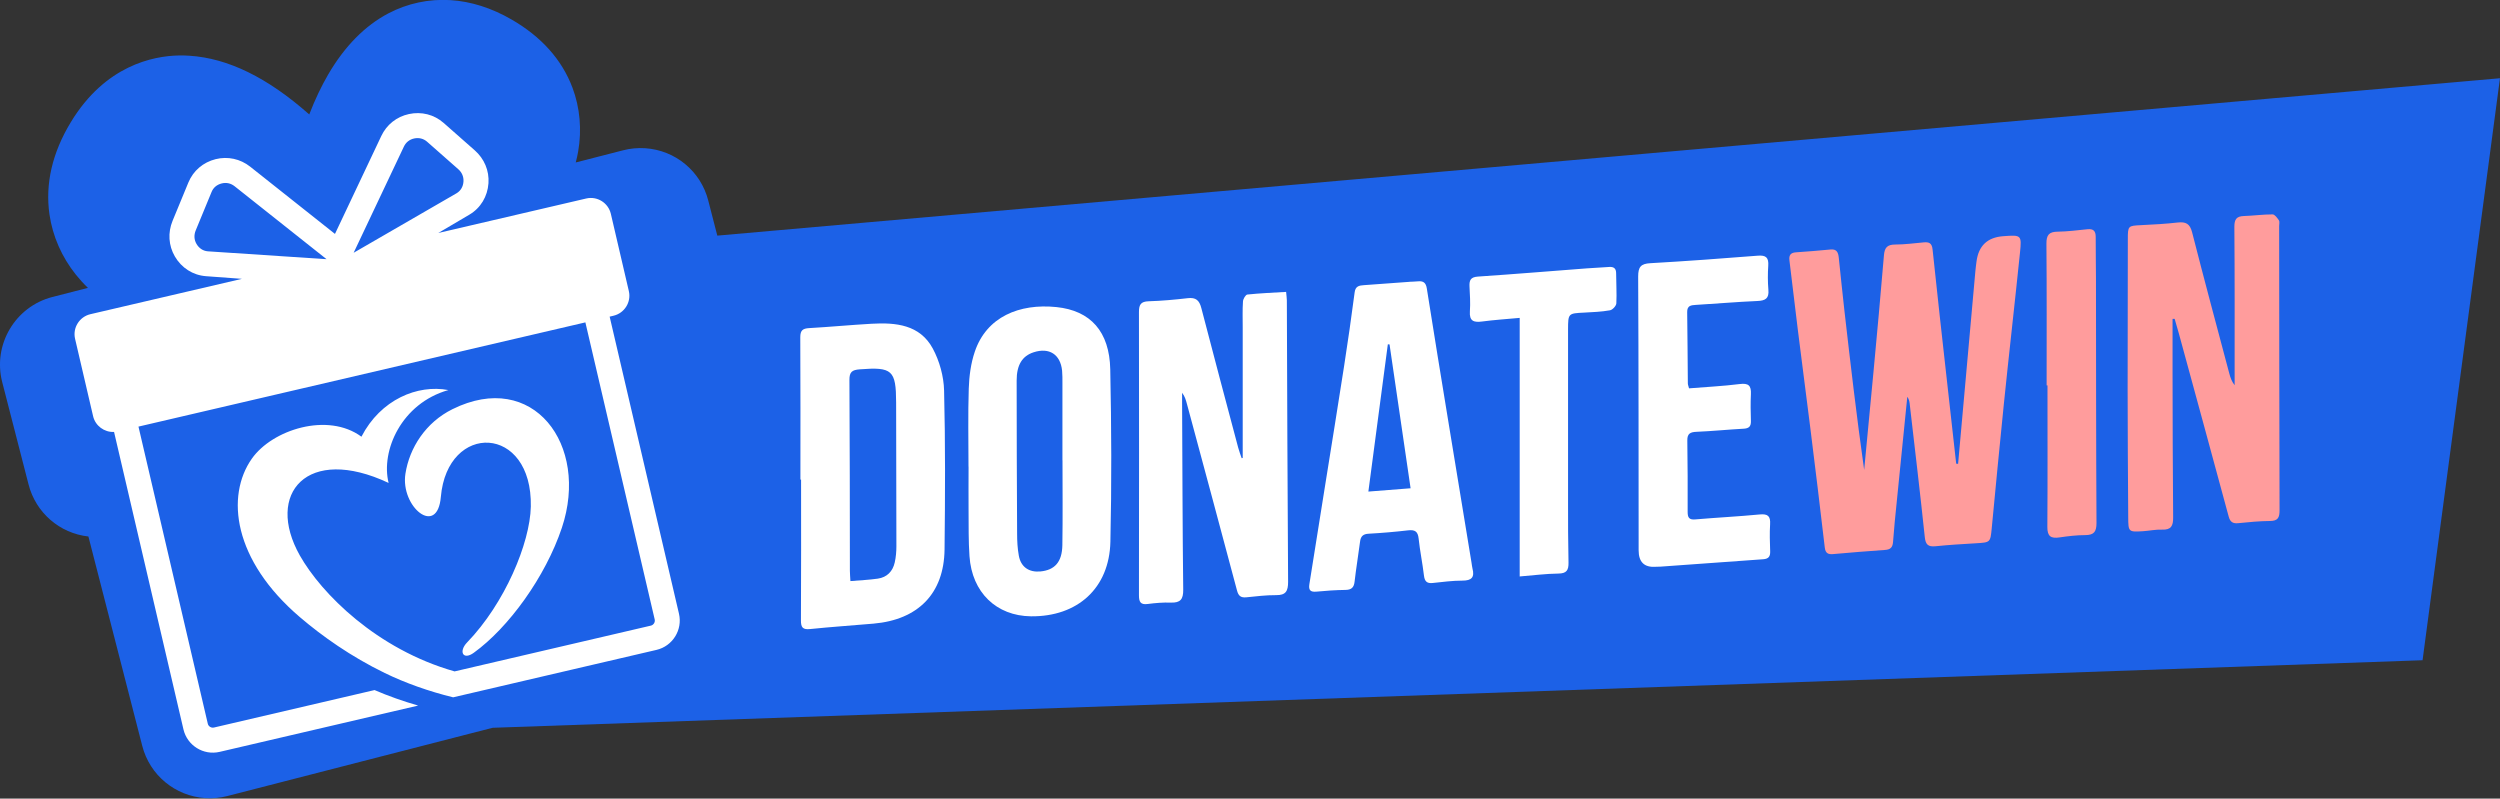
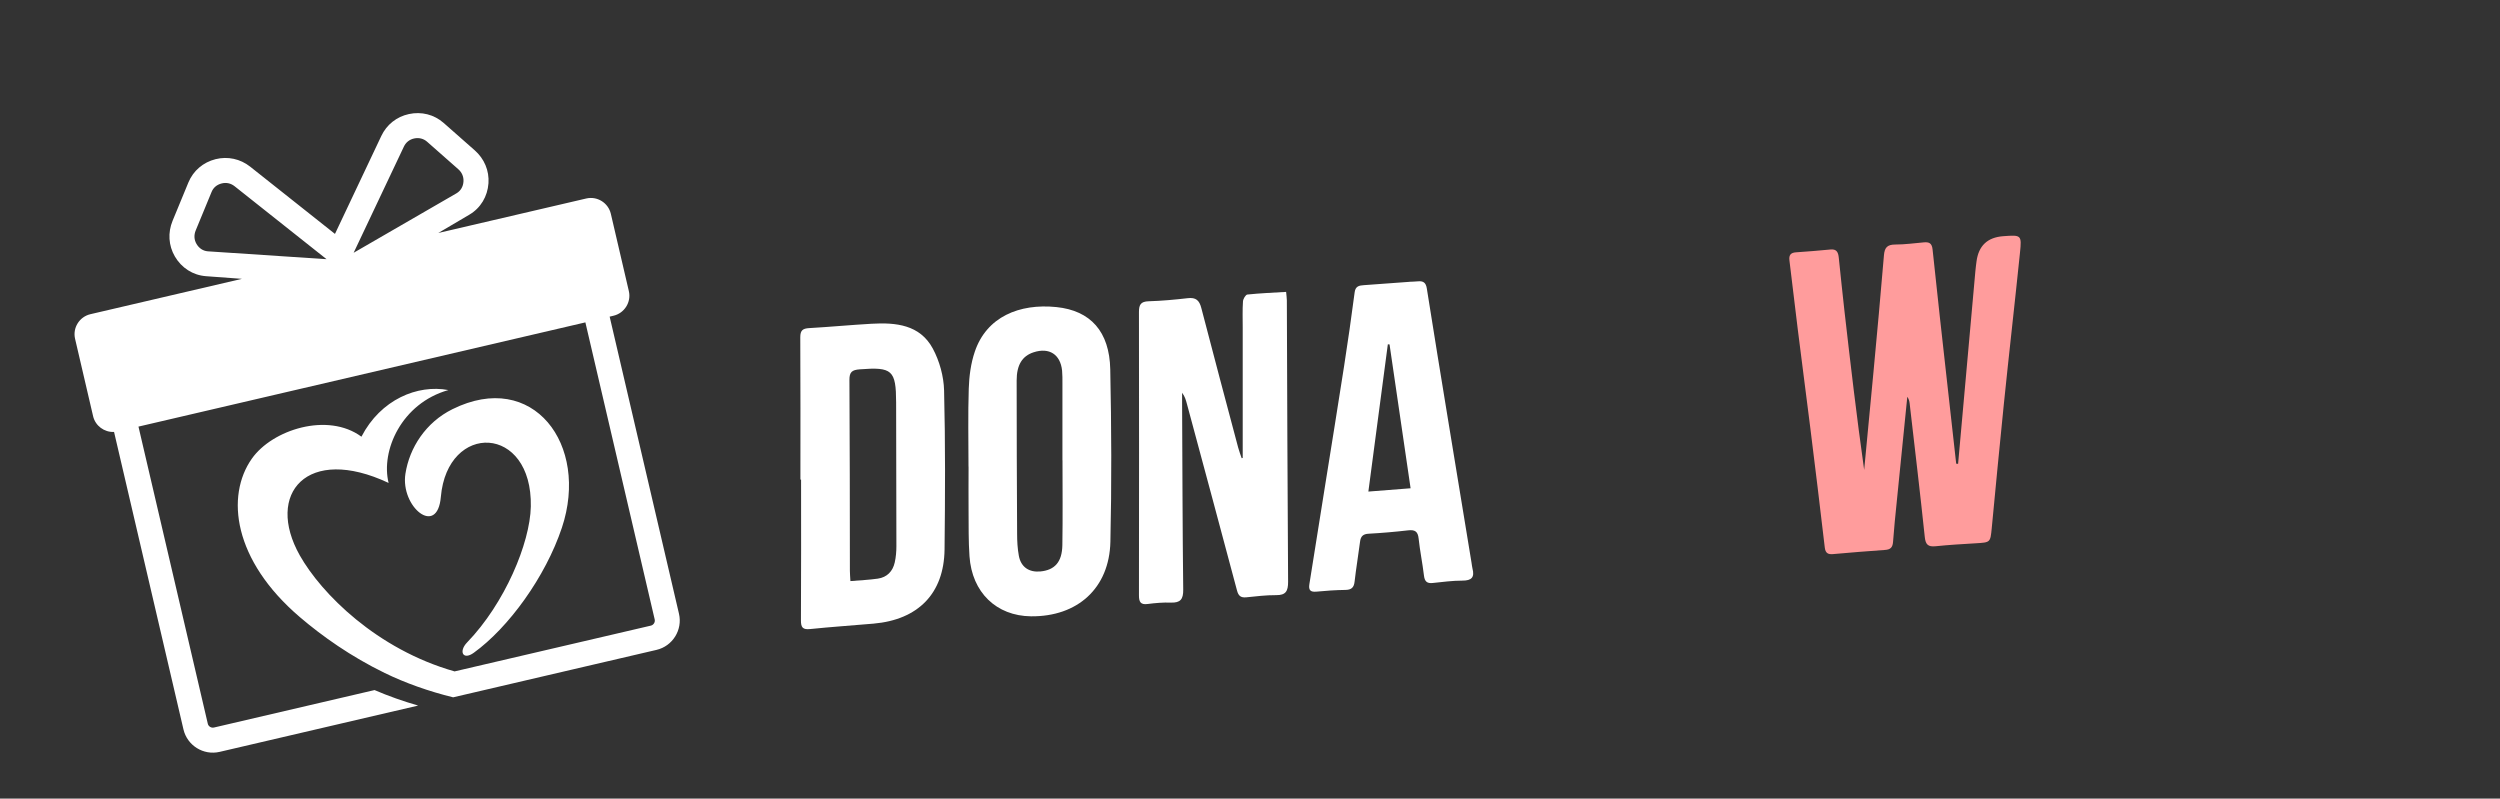
<svg xmlns="http://www.w3.org/2000/svg" version="1.1" viewBox="0 0 3789.9 1210.6">
  <rect x="0" y="0" width="3789.9" height="1210.6" fill="#333333" stroke="none" />
  <defs>
    <style> .cls-1 { fill: #1c61e7; } .cls-2, .cls-3 { fill: #fff; } .cls-3 { fill-rule: evenodd; } .cls-4 { fill: #ff9c9c; } </style>
  </defs>
  <g>
    <g id="Layer_1">
-       <path class="cls-1" d="M3789.9,118.6l-2702.5,238.6-13.7-53.2c-11.4-44.5-49.9-76.3-95.7-79.3-11.2-.7-22.3.3-33.2,3.1l-72,18.5c1.5-5.6,2.7-11.2,3.7-16.8,5.7-32.8,2.7-66.2-8.6-96.4-16-42.6-47.2-77.5-92.7-103.7-30.2-17.4-61.2-27.2-92-29.2-32.7-2.1-65.3,4.8-94.3,20-35.6,18.7-66.3,49.8-91.2,92.4-10.5,18-20.2,38.3-28.9,60.9-63.3-56-123.1-85.2-181.5-89-5.5-.4-11-.5-16.4-.4-38.7.8-111.4,15-163.6,101.2-28.1,46.4-39,93.5-32.3,139.9,4.8,32.9,18.6,64.5,40.1,91.3,5.6,6.9,11.6,13.6,18.2,19.9l-53.8,13.8c-56.5,14.5-90.7,72.4-76.2,128.9l40,155.4c11,42.8,47.1,74,90.7,78.8l81.6,317.3c11.4,44.5,49.9,76.3,95.7,79.3h0c11.2.7,22.3-.3,33.2-3.1l370.7-95.4,31.6-8.1,2925.7-102.4,117.4-882.7Z" />
      <path class="cls-3" d="M536.1,383.2l156-90.2c6.4-3.8,10-10.2,10.5-17.7.5-7.5-2.4-14-8-18.9l-47.2-41.6c-5.5-4.8-12.4-6.4-19.5-4.9-7.1,1.5-12.6,5.9-15.7,12.5l-76.1,160.8ZM494.9,392.8l-139.3-110.5c-5.7-4.5-12.6-6-19.6-4.2-7.1,1.8-12.6,6.2-15.3,13l-24,58.2c-2.8,6.9-2.6,14,1.2,20.5,3.8,6.5,9.8,10.6,17.2,11.2l179.8,11.9ZM366.7,422.7l-54.4-4c-20-1.5-37.2-12.7-47.2-29.9-9.7-16.7-10.8-36.2-3.5-54l24-58.2c7.4-17.9,22.5-30.6,41.2-35.3,18.5-4.6,37.4-.5,52.4,11.3l128.6,102,70.2-148.4c8.1-17.2,23.3-29.3,41.9-33.3,18.9-4.1,38,.6,52.6,13.4l47.2,41.6c14.4,12.7,22.1,30.7,20.8,49.9-1.4,19.9-11.8,37.6-29.1,47.7l-47,27.7,224.3-52.3c16.7-3.9,33.4,6.6,37.3,23.2l27.3,117.2c3.9,16.6-6.6,33.4-23.2,37.3l-5.9,1.4,105.1,450.4c5.7,24.4-9.6,49.1-34.1,54.8l-167.7,39.1-99,23.1-41.6,9.7c-36.7-9-72.8-21.8-103.7-36.9-51.4-25-94.9-55.9-128.4-84.5-101.6-86.6-112.7-183.9-73.1-240.3,30.9-44.1,115.2-71,166.2-33.4,29.2-56.5,85.1-79.5,131.8-70.7-71.2,20.1-102.7,92.1-90.6,140.8-123.5-58.1-187.4,16.2-134.6,109.9,32.6,57.7,116.5,142.2,234.6,175.8l297.6-69.4c4.1-1,6.7-5.2,5.8-9.3l-105.1-450.4-677.5,158,105.1,450.4c.9,4.1,5.2,6.7,9.3,5.8l243.5-56.8c21.1,9.1,43.5,17,66.1,23.5l-301,70.2c-24.4,5.7-49.1-9.6-54.8-34.1l-105.2-450.9c-14.7.7-28.4-9.2-31.8-24l-27.3-117.2c-3.9-16.7,6.6-33.4,23.2-37.3l229.7-53.6ZM668.3,753.3c-5.3,61.4-61.5,14.9-53.7-35.1,6.1-39.5,30.9-77.9,71.3-97.9,122.1-60.5,207.9,53.8,165.9,179.7-24.9,74.5-80.8,151.5-133.6,189.6-16.3,11.8-23.3-2-10.1-15.7,57.1-59.1,95.4-150.5,96.6-205.9,2.6-124.7-126.5-128.6-136.4-14.7Z" />
      <g>
        <path class="cls-4" d="M2968.4,703.2c8.7-97.4,17.4-194.8,26.2-292.2.4-4.8,1.1-9.7,1.7-14.5q4.6-35.7,40.2-38.4c27.8-2.1,28.5-2,25.7,25.1-7.8,76.3-16.6,152.6-24.4,228.9-6.5,62.8-12.3,125.7-18.4,188.6-2.1,21.8-2.1,21.6-24.1,22.9-20.4,1.2-40.8,2.4-61.1,4.5-11.2,1.1-15.1-2.4-16.3-13.9-7.1-67.7-15.2-135.4-23-203-.4-3.3-1.3-6.5-3.5-9.7-5.4,53.4-10.8,106.8-16.1,160.2-2,19.9-4.1,39.7-5.5,59.6-.6,8.4-3.7,11.9-12.4,12.4-26.2,1.7-52.4,4.1-78.6,6.3-7.6.7-11.5-1.5-12.5-9.9-7-60.4-14.4-120.7-21.9-181-6.2-50.1-12.9-100.1-19.1-150.2-4.3-34.7-8.3-69.5-12.6-104.2-1-8.1,2-11.7,10.1-12.2,17.5-1.2,34.9-2.6,52.4-4.3,9.6-.9,11.5,5,12.3,12.4,2.8,26.6,5.5,53.3,8.5,79.8,9.2,80.6,18.6,161.2,30,242,4.7-49.4,9.5-98.8,14.1-148.3,5.5-59.1,11-118.2,15.9-177.3,1-11.6,5.1-16,16.9-16.1,14.5,0,29.1-2,43.6-3.3,8-.7,12.2,1.2,13.2,10.7,7.1,68.2,14.8,136.4,22.4,204.6,4.4,40.1,8.9,80.1,13.4,120.2,1,0,2.1.2,3.1.3Z" />
-         <path class="cls-4" d="M3293.5,483.6c0,26.7,0,53.4,0,80.2.2,73.5.2,147.1.9,220.6.1,12.7-2.9,19.1-16.8,18.5-9.6-.4-19.3,1.8-29,2.4-21.9,1.3-22.2,1.2-22.3-21.4-.5-64.3-.8-128.6-.9-192.9,0-76,.1-152,.3-227.9,0-21,.2-20.8,20.5-21.8,18.5-.9,37-1.9,55.3-4,12.1-1.3,18.3,1.8,21.6,14.7,18.3,71.6,37.5,143.1,56.5,214.5,1.6,6,3.6,11.8,8,17.5,0-5.5,0-11,0-16.6,0-74.5.2-149-.4-223.6,0-11.3,3.2-15.9,14.3-16.3,14.6-.5,29.1-2.5,43.7-2.5,3.2,0,7.1,5.4,9.5,9,1.4,2.1.4,5.7.4,8.6.1,143.7.2,287.4.6,431.1,0,10.9-2.4,16-14.4,16.1-16,.1-32.1,1.7-48.1,3.3-8.3.9-12.4-1.8-14.6-10-25-92.5-50.3-185-75.5-277.4-2-7.4-4.2-14.8-6.4-22.3-1.1,0-2.1,0-3.2,0Z" />
        <path class="cls-2" d="M1883.9,694.4c0-66,0-132.1,0-198.1,0-13.2-.5-26.3.4-39.4.2-3.7,4-10.1,6.6-10.4,19.2-2,38.6-2.8,58.8-4,.5,5.3,1,9,1.1,12.8.6,142.2.9,284.5,1.9,426.7,0,14.1-3.4,20.4-18.3,20.2-15-.1-30.1,1.8-45.1,3.3-8.3.8-11.9-2.1-14.1-10.5-25-94.1-50.4-188-75.7-282-1.6-5.9-3.1-11.9-7.5-17.6,0,5,0,10,0,15,.5,94.5.6,189,1.7,283.5.2,14.7-4.4,20.1-18.8,19.6-11.6-.4-23.4.6-35,2.1-10.9,1.5-13.3-3.2-13.3-13,.2-143.2.2-286.4,0-429.7,0-10.8,2.6-15.8,14.5-16.2,19.9-.6,39.8-2.4,59.6-4.7,12.1-1.4,17.4,3.2,20.4,14.8,18.3,70.7,37.2,141.2,55.9,211.7,1.5,5.5,3.5,10.8,5.3,16.1.6-.1,1.1-.2,1.7-.4Z" />
        <path class="cls-2" d="M1213.4,727.3c0-72,.2-144.1-.2-216.1,0-10.5,3.8-13.2,13.4-13.8,31.6-1.8,63-4.8,94.6-6.6,36.8-2.1,73.3,1.3,92.9,37.6,10.2,19,16.6,42.2,17.1,63.7,2,80.3,1.6,160.6.7,240.9-.8,66.6-39.9,106.5-107.7,112.4-32,2.8-64,4.9-95.9,8.2-11.3,1.2-14.2-2.3-14.1-13.3.4-71.1.2-142.1.2-213.2-.3,0-.6,0-.9,0ZM1289.3,880.9c14.5-1.2,28.1-1.8,41.4-3.7,14-2,22.7-11.1,25.7-24.6,1.8-8,2.5-16.4,2.5-24.6,0-72.6-.2-145.1-.4-217.7-.1-49.3-6-54.2-55.2-50.4-11.6.9-15.7,4-15.6,16.2.6,96.4.6,192.8.7,289.2,0,4.7.5,9.5.8,15.5Z" />
        <path class="cls-2" d="M1468.2,707.4c0-39.4-.9-78.9.4-118.3.6-18.7,3.1-38.1,9.1-55.8,17.8-53.1,67.8-73.5,123.7-67.8,52,5.3,80.5,37.2,81.7,94.4,1.8,87.1,2.2,174.3.2,261.4-1.6,70.5-49.9,113.7-120.4,113-52.4-.6-89.5-36.2-93.2-91.1-1.6-22.8-1.2-45.7-1.4-68.6-.2-22.4,0-44.8,0-67.2ZM1610.6,697.8s0,0,0,0c0-38.9,0-77.9,0-116.8,0-6.3.1-12.7-.5-19-2.5-24.8-19.6-35.7-43.3-27.9-17.1,5.6-25.6,19-25.6,42.8,0,77.4.3,154.7.7,232.1,0,11.2.6,22.5,2.6,33.4,3.1,17.2,15.4,25.5,32.7,23.9,21.8-2.1,32.9-14.3,33.3-40,.7-42.8.2-85.6.2-128.4Z" />
        <path class="cls-2" d="M2136.3,427.2c4.4-.2,8.8-.3,13.1-.7,8.1-.8,12.2,1.8,13.6,10.8,10.6,67.3,21.6,134.4,32.6,201.6,11.7,71.4,23.5,142.8,35.2,214.3.5,2.9.7,5.8,1.4,8.6,3.5,13.3-1.2,18.4-15.2,18.4-15,0-30.1,2-45.1,3.6-8.6.9-12.1-2.3-13.2-11-2.2-18.8-6.1-37.4-8.1-56.3-1.1-11-5.8-13.7-16.1-12.5-19.8,2.3-39.7,4-59.6,5.1-8.5.4-12.1,3.9-13.1,12-2.6,20.3-6,40.4-8.3,60.7-1,9.1-5,12.4-14,12.5-14.6.2-29.2,1.2-43.7,2.6-9.3.9-12.3-2.2-10.8-11.5,8.1-49.9,16-99.9,23.9-149.9,9.6-59.9,19.3-119.9,28.6-179.8,5.8-37.4,11.2-74.9,16.1-112.5,1.2-9.5,6.9-10.4,14.1-10.9,22.8-1.6,45.6-3.3,68.4-5,0,0,0,0,0,0ZM2106.5,522.1c-.9,0-1.7,0-2.6-.1-9.7,73.6-19.5,147.2-29.5,223.2,23.1-1.8,42.7-3.4,64-5-10.8-73.9-21.3-145.9-31.9-218Z" />
-         <path class="cls-2" d="M2560.6,588.7c25.7-2.1,51.3-3.3,76.7-6.5,13.5-1.7,17.6,2.4,17,15.3-.7,13.6-.4,27.3,0,40.9.2,8.1-3,11.1-11.1,11.5-23.8,1.3-47.5,3.7-71.3,4.7-9.6.4-14.2,2.7-14,13.3.6,36,.6,72.1.5,108.1,0,8.5,2.1,12.3,11.7,11.4,32.5-2.8,65-4.4,97.4-7.5,12.4-1.2,16.7,2.4,15.9,14.9-.8,13.6-.4,27.3.1,40.9.3,7.9-2.4,11.5-10.6,12.1-51.9,3.6-103.8,7.4-155.6,11.2-2.4.2-4.9,0-7.3.2q-25.9,1.9-25.9-25c-.1-138.3,0-276.6-.7-415,0-14.5,4-19.4,18.4-20.2,54.4-3.1,108.7-7.1,163-11.4,12.5-1,16.6,3,15.8,15.2-.8,12.1-.8,24.4.2,36.5,1.2,13.2-4.5,16.5-16.7,17-31.1,1.3-62.2,4.1-93.2,5.9-7.4.5-13.3.9-13.2,10.9.6,36,.6,72.1,1,108.1,0,1.8.8,3.7,1.8,7.5Z" />
-         <path class="cls-2" d="M2303.8,874.1v-392.2c-20.7,1.9-39,3.1-57.1,5.5-12.7,1.7-19.4-.7-18.4-15.5.9-12.6,0-25.3-.6-37.9-.4-9.1,1.7-13.9,12.5-14.7,55.3-3.7,110.5-8.3,165.8-12.5,11.1-.8,22.3-1.3,33.4-2.1,7.3-.5,10.7,2.4,10.6,10,0,15.1,1.1,30.2.3,45.2-.2,3.8-5.8,9.9-9.7,10.5-12.9,2.3-26.1,2.8-39.2,3.5-24.1,1.2-24.2,1.1-24.3,25.8,0,87.1,0,174.2,0,261.3,0,30.7,0,61.3.7,92,.2,11.5-3,16.4-15.5,16.5-18.7.2-37.5,2.7-58.7,4.4Z" />
-         <path class="cls-4" d="M3102.6,584.1c0-71.6.3-143.2-.3-214.7-.1-13.3,4-18.1,17.2-18.2,15-.2,30.1-2.2,45.1-3.7,8.8-.9,12.4,2.6,12.4,11.5-.1,20.9.4,41.9.4,62.8.2,123.7.1,247.3.8,371,0,13.2-3.7,18.3-16.9,18.4-13.1,0-26.2,1.6-39.2,3.5-13,1.9-18.5-1.5-18.4-15.8.5-71.6.2-143.1.2-214.7h-1.3Z" />
      </g>
    </g>
  </g>
</svg>